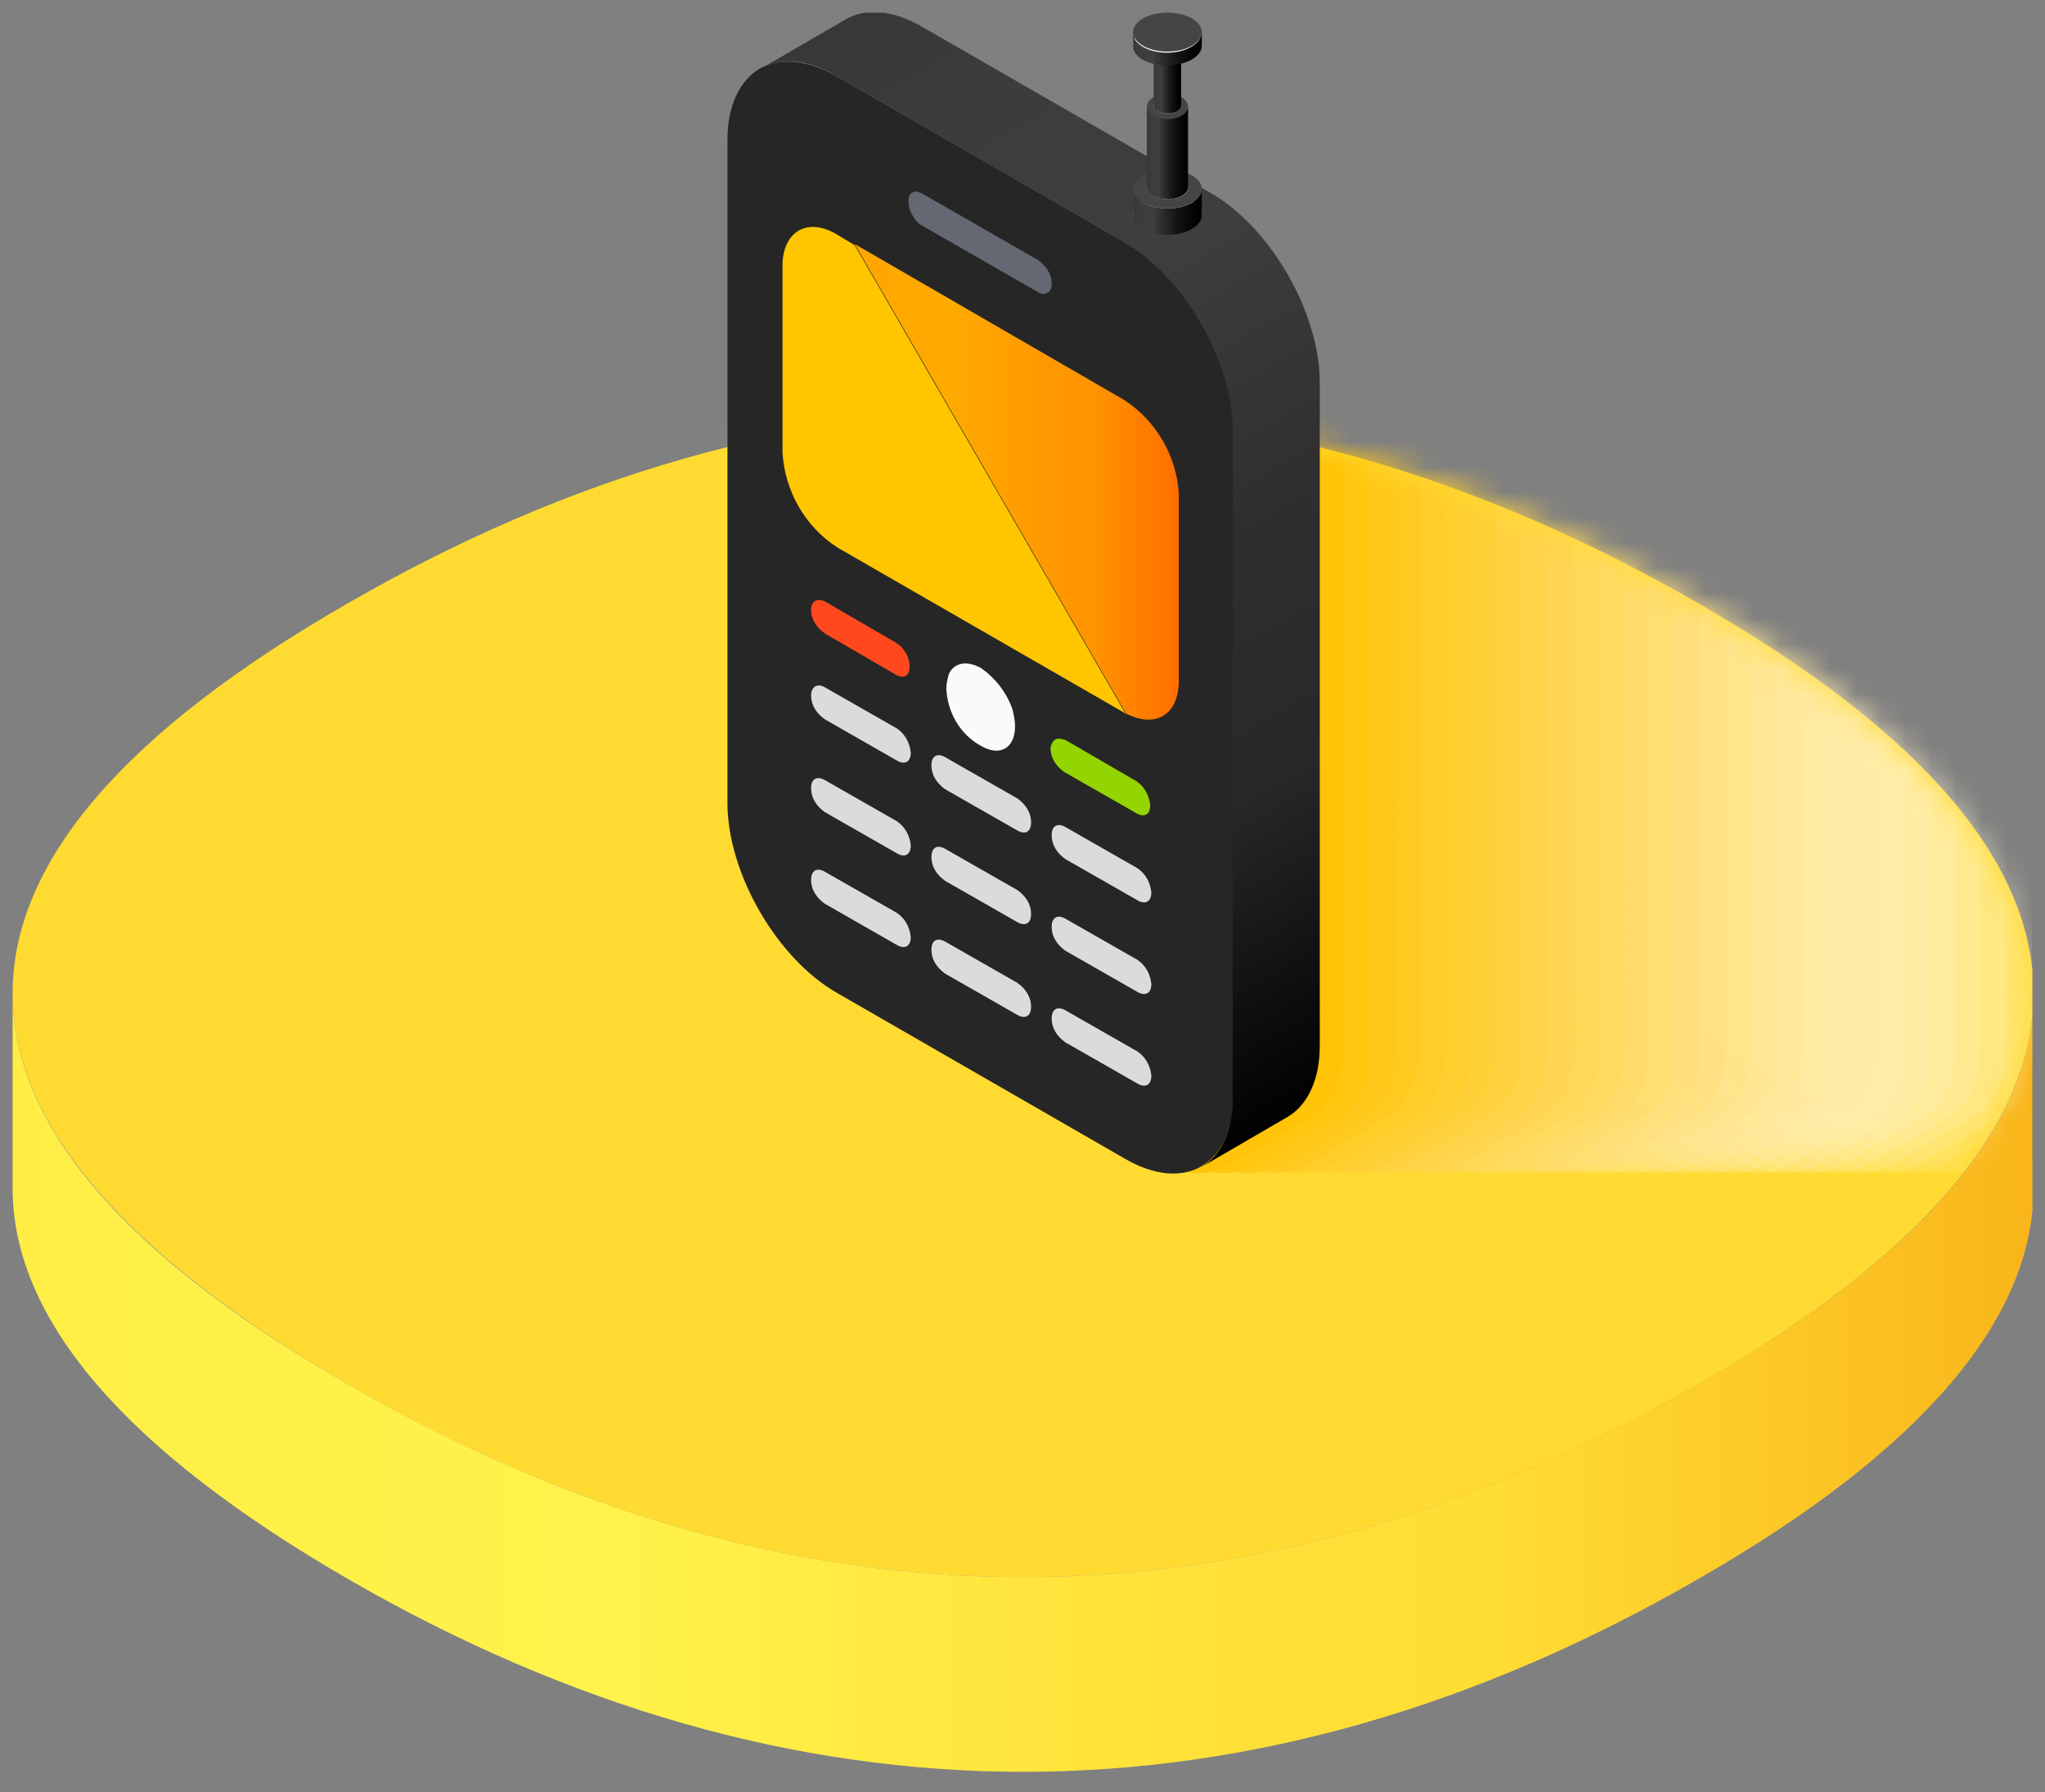
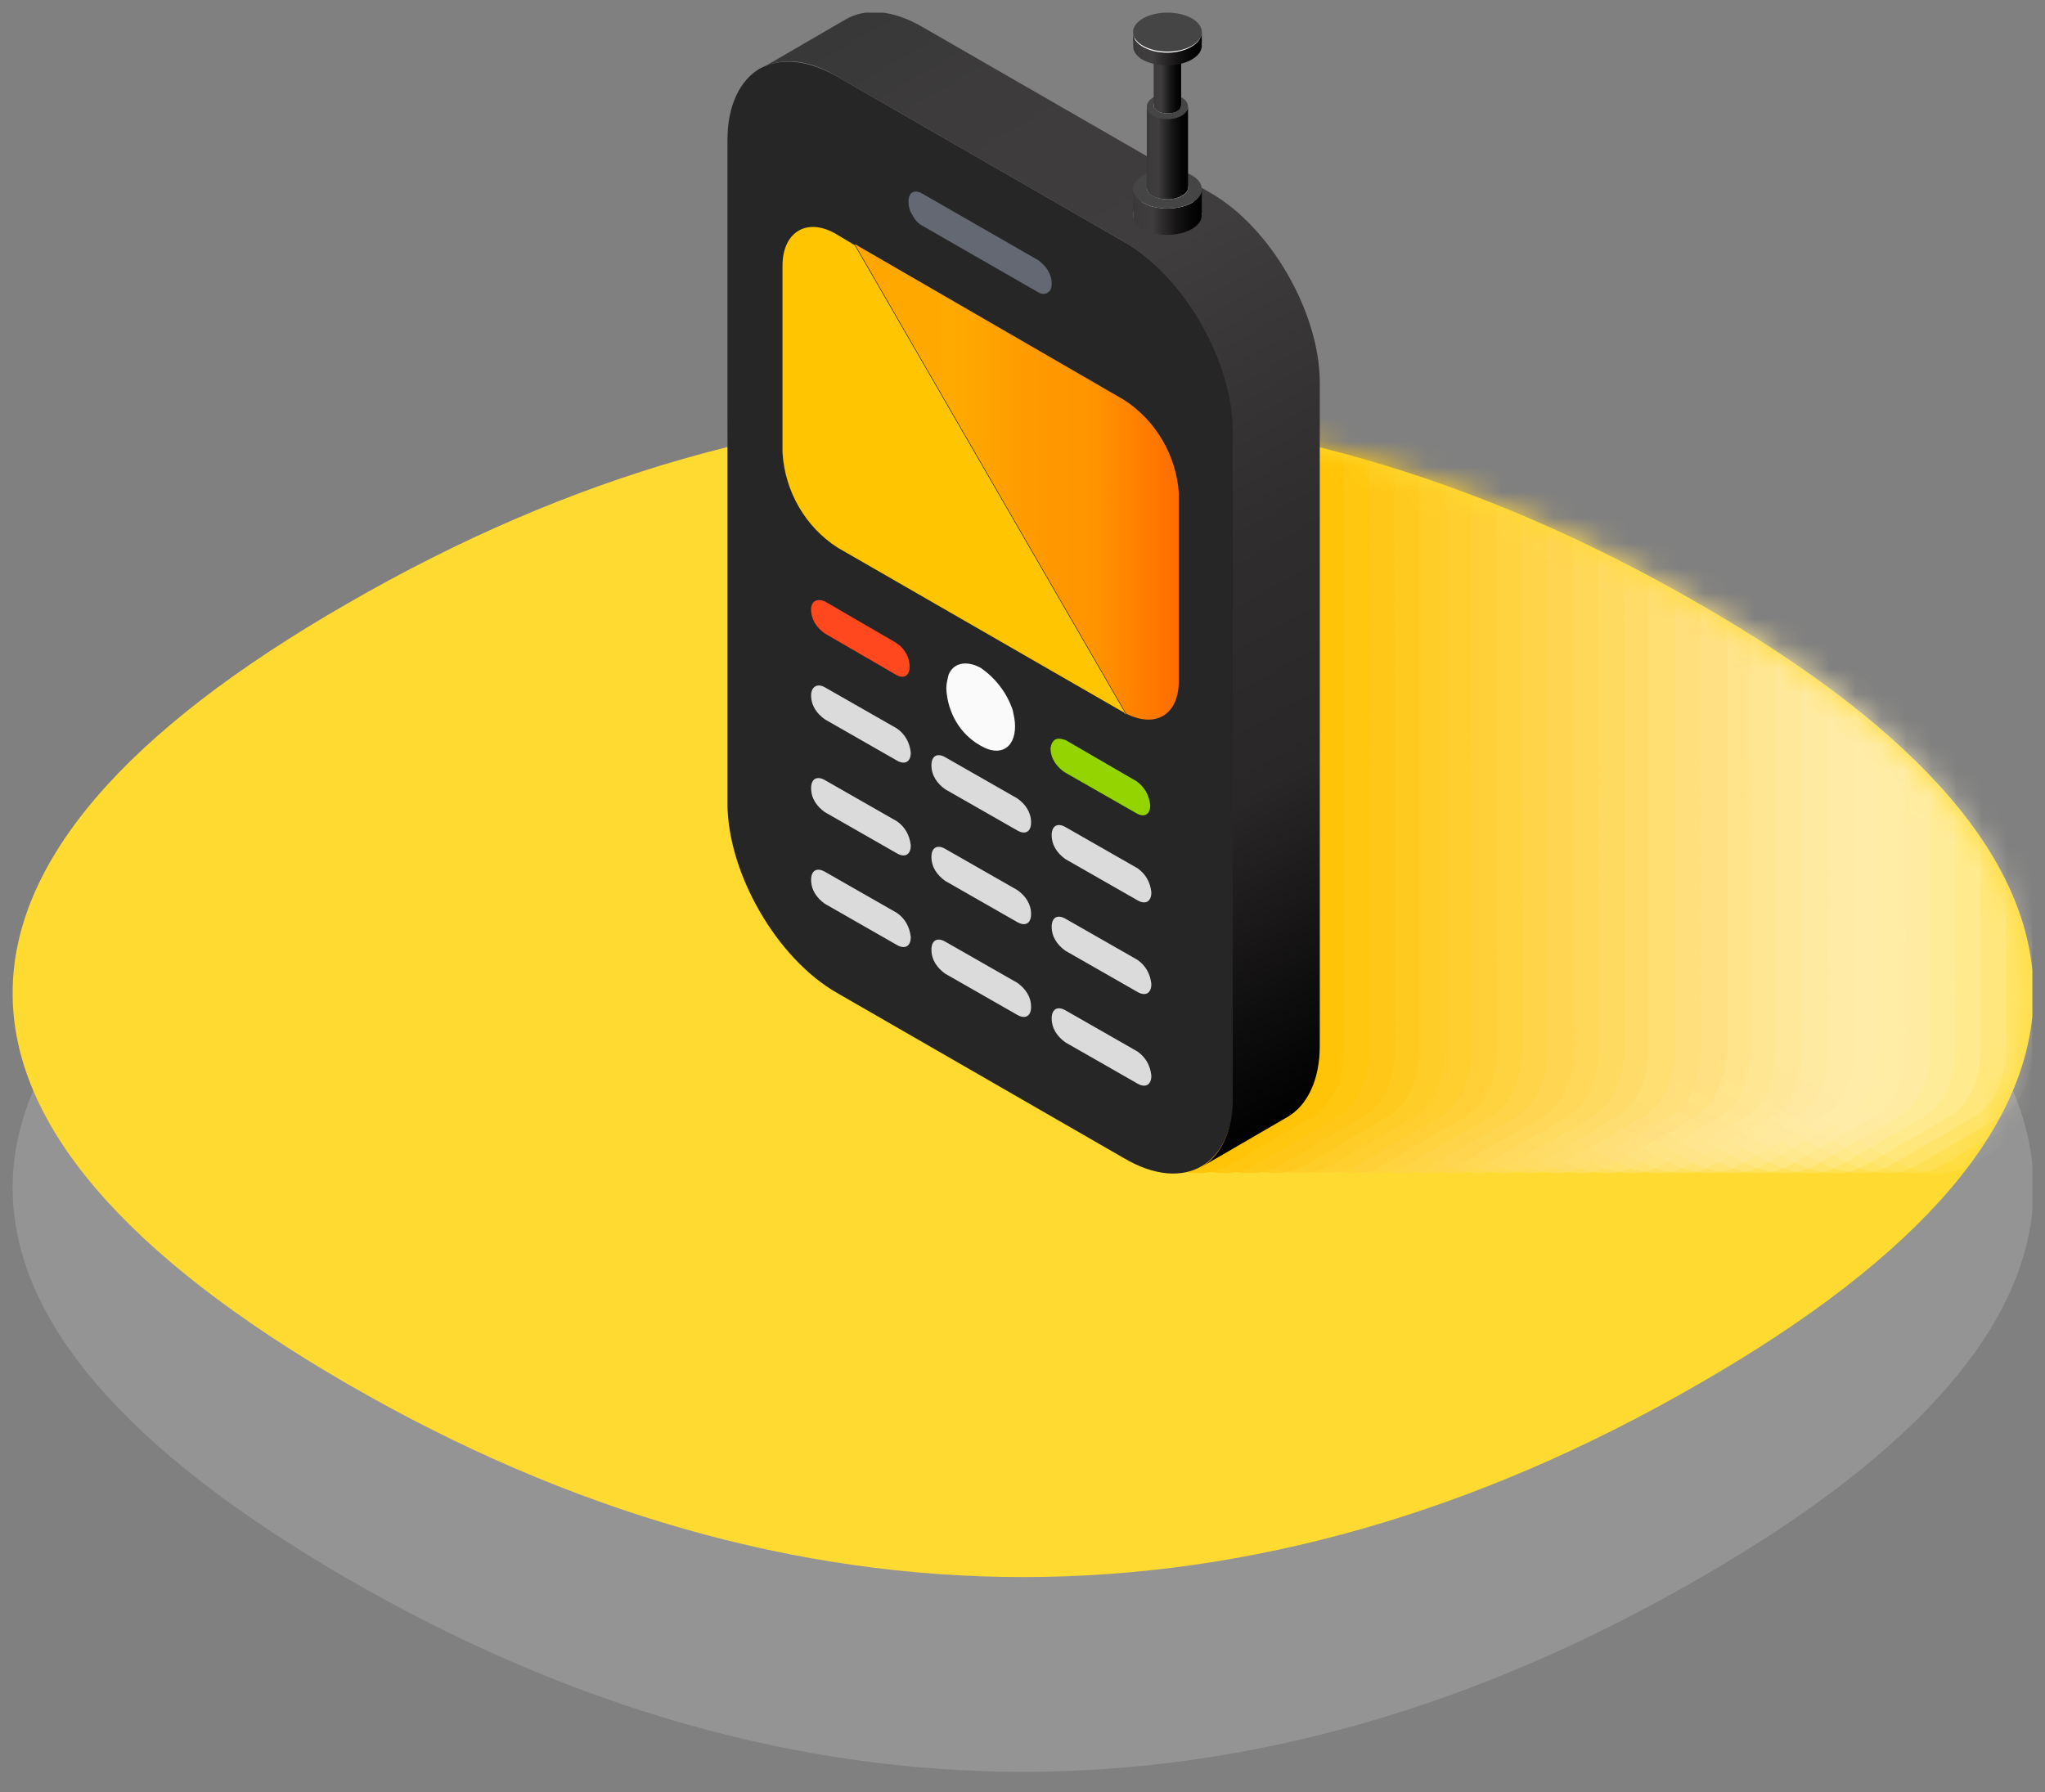
<svg xmlns="http://www.w3.org/2000/svg" width="81" height="71" viewBox="0 0 81 71" fill="none">
  <rect x="0" y="0" width="81" height="71" fill="#808080" stroke="none" />
  <g clip-path="url(#clip0_3165_2780)">
    <path d="M67.295 31.629C49.644 21.419 31.402 21.419 13.75 31.629C4.902 36.711 0.5 41.884 0.5 47.057C0.5 52.23 4.902 57.403 13.75 62.531C31.402 72.74 49.644 72.74 67.295 62.531C76.144 57.448 80.545 52.23 80.545 47.057C80.545 41.884 76.144 36.711 67.295 31.629Z" fill="#949494" />
-     <path d="M67.295 54.816C49.644 65.026 31.402 65.026 13.75 54.816C4.902 49.734 0.5 44.561 0.5 39.343V47.057C0.5 52.23 4.902 57.403 13.75 62.531C31.402 72.74 49.644 72.74 67.295 62.531C76.144 57.448 80.545 52.23 80.545 47.057V39.343C80.545 44.561 76.144 49.734 67.295 54.816Z" fill="url(#paint0_linear_3165_2780)" />
    <path d="M67.295 23.915C49.644 13.705 31.402 13.705 13.75 23.915C4.902 28.997 0.5 34.17 0.5 39.343C0.5 44.516 4.902 49.689 13.75 54.817C31.402 65.026 49.644 65.026 67.295 54.817C76.144 49.734 80.545 44.516 80.545 39.343C80.545 34.17 76.144 28.997 67.295 23.915Z" fill="#FFDB32" />
    <mask id="mask0_3165_2780" style="mask-type:luminance" maskUnits="userSpaceOnUse" x="0" y="16" width="81" height="47">
      <path d="M67.295 23.915C49.644 13.705 31.402 13.705 13.75 23.915C4.902 28.997 0.5 34.17 0.5 39.343C0.5 44.516 4.902 49.689 13.75 54.817C31.402 65.026 49.644 65.026 67.295 54.817C76.144 49.734 80.545 44.516 80.545 39.343C80.545 34.17 76.144 28.997 67.295 23.915Z" fill="white" />
    </mask>
    <g mask="url(#mask0_3165_2780)">
      <path opacity="0.03" d="M84.492 15.157C84.492 12.389 82.541 9.031 80.136 7.625L79.864 7.443C79.864 7.216 79.637 6.989 79.319 6.853V4.221C79.274 4.085 79.183 3.949 79.047 3.858V2.497C79.546 2.361 79.864 2.089 79.864 1.771V1.272C79.864 1.317 79.818 1.363 79.818 1.408C79.864 1.363 79.864 1.317 79.864 1.272C79.864 0.818 79.228 0.5 78.502 0.5C77.776 0.5 77.141 0.863 77.141 1.272V1.771C77.141 1.862 77.187 1.998 77.232 2.089C77.323 2.179 77.413 2.27 77.504 2.315C77.64 2.406 77.776 2.452 77.913 2.497V3.813C77.776 3.858 77.64 3.994 77.64 4.176V6.172L68.837 1.09C67.657 0.41 66.568 0.319 65.751 0.773L62.394 2.724C63.165 2.27 63.165 2.27 62.394 2.724C61.622 3.178 61.123 4.131 61.123 5.537V31.811C61.123 34.579 63.074 37.937 65.479 39.343L76.824 45.877C78.003 46.558 79.092 46.649 79.909 46.195C80.726 45.741 80.681 45.741 79.909 46.195L83.267 44.244C84.038 43.79 84.538 42.837 84.538 41.431L84.492 15.157Z" fill="#FFFDF7" />
-       <path opacity="0.06" d="M83.495 15.157C83.495 12.389 81.543 9.031 79.138 7.625L78.866 7.443C78.866 7.216 78.639 6.989 78.322 6.853V4.221C78.276 4.085 78.186 3.949 78.049 3.858V2.497C78.549 2.361 78.866 2.089 78.866 1.771V1.272C78.866 1.317 78.821 1.363 78.821 1.408C78.866 1.363 78.866 1.317 78.866 1.272C78.866 0.818 78.231 0.5 77.505 0.5C76.779 0.5 76.144 0.863 76.144 1.272V1.771C76.144 1.862 76.189 1.998 76.234 2.089C76.325 2.179 76.416 2.27 76.507 2.315C76.643 2.406 76.779 2.452 76.915 2.497V3.813C76.779 3.858 76.643 3.994 76.643 4.176V6.172L67.794 1.09C66.614 0.41 65.525 0.319 64.709 0.773L61.351 2.724C62.122 2.27 62.122 2.27 61.351 2.724C60.579 3.178 60.08 4.131 60.08 5.537V31.811C60.08 34.579 62.031 37.937 64.436 39.343L75.781 45.877C76.96 46.558 78.049 46.649 78.866 46.195C79.683 45.741 79.638 45.741 78.866 46.195L82.224 44.244C82.996 43.79 83.495 42.837 83.495 41.431V15.157Z" fill="#FFFBF0" />
      <path opacity="0.09" d="M82.451 15.157C82.451 12.389 80.5 9.031 78.095 7.625L77.822 7.443C77.822 7.216 77.596 6.989 77.278 6.853V4.221C77.233 4.085 77.142 3.949 77.006 3.858V2.497C77.505 2.361 77.822 2.089 77.822 1.771V1.272C77.822 1.317 77.777 1.363 77.777 1.408C77.822 1.363 77.822 1.317 77.822 1.272C77.822 0.818 77.187 0.5 76.461 0.5C75.735 0.5 75.1 0.863 75.1 1.272V1.771C75.1 1.862 75.145 1.998 75.191 2.089C75.281 2.179 75.372 2.27 75.463 2.315C75.599 2.406 75.735 2.452 75.871 2.497V3.813C75.735 3.858 75.599 3.994 75.599 4.176V6.172L66.796 1.09C65.616 0.41 64.527 0.319 63.71 0.773L60.398 2.724C61.169 2.27 61.169 2.27 60.398 2.724C59.626 3.178 59.127 4.131 59.127 5.537V31.811C59.127 34.579 61.078 37.937 63.483 39.343L74.828 45.877C76.007 46.558 77.096 46.649 77.913 46.195C78.73 45.741 78.684 45.741 77.913 46.195L81.271 44.244C82.042 43.79 82.542 42.837 82.542 41.431L82.451 15.157Z" fill="#FFFAE8" />
      <path opacity="0.12" d="M81.451 15.157C81.451 12.389 79.5 9.031 77.095 7.625L76.823 7.443C76.823 7.216 76.596 6.989 76.278 6.853V4.221C76.233 4.085 76.142 3.949 76.006 3.858V2.497C76.505 2.361 76.823 2.089 76.823 1.771V1.272C76.823 1.317 76.777 1.363 76.777 1.408C76.823 1.363 76.823 1.317 76.823 1.272C76.823 0.818 76.188 0.5 75.462 0.5C74.736 0.5 74.1 0.863 74.1 1.272V1.771C74.1 1.862 74.146 1.998 74.191 2.089C74.282 2.179 74.372 2.27 74.463 2.315C74.599 2.406 74.736 2.452 74.872 2.497V3.813C74.736 3.858 74.599 3.994 74.599 4.176V6.172L65.796 1.09C64.616 0.41 63.527 0.319 62.711 0.773L59.353 2.724C60.124 2.27 60.124 2.27 59.353 2.724C58.581 3.178 58.082 4.131 58.082 5.537V31.811C58.082 34.579 60.033 37.937 62.438 39.343L73.782 45.877C74.962 46.558 76.051 46.649 76.868 46.195C77.685 45.741 77.64 45.741 76.868 46.195L80.226 44.244C80.998 43.79 81.497 42.837 81.497 41.431L81.451 15.157Z" fill="#FFF8E0" />
      <path opacity="0.15" d="M80.453 15.157C80.453 12.389 78.502 9.031 76.097 7.625L75.825 7.443C75.825 7.216 75.598 6.989 75.28 6.853V4.221C75.235 4.085 75.144 3.949 75.008 3.858V2.497C75.507 2.361 75.825 2.089 75.825 1.771V1.272C75.825 1.317 75.779 1.363 75.779 1.408C75.825 1.408 75.825 1.317 75.825 1.272C75.825 0.818 75.189 0.5 74.463 0.5C73.737 0.5 73.102 0.863 73.102 1.272V1.771C73.102 1.862 73.147 1.998 73.193 2.089C73.284 2.179 73.374 2.27 73.465 2.315C73.601 2.406 73.737 2.452 73.874 2.497V3.813C73.737 3.858 73.601 3.994 73.601 4.176V6.172L64.798 1.09C63.618 0.41 62.529 0.319 61.712 0.773L58.355 2.724C59.126 2.27 59.126 2.27 58.355 2.724C57.583 3.178 57.084 4.131 57.084 5.537V31.811C57.084 34.579 59.035 37.937 61.44 39.343L72.784 45.877C73.964 46.558 75.053 46.649 75.87 46.195C76.687 45.741 76.642 45.741 75.87 46.195L79.228 44.244C79.999 43.79 80.499 42.837 80.499 41.431L80.453 15.157Z" fill="#FFF6D8" />
      <path opacity="0.18" d="M79.456 15.157C79.456 12.389 77.504 9.031 75.099 7.625L74.827 7.443C74.827 7.216 74.6 6.989 74.283 6.853V4.221C74.237 4.085 74.147 3.949 74.01 3.858V2.497C74.51 2.361 74.827 2.089 74.827 1.771V1.272C74.827 1.317 74.782 1.363 74.782 1.408C74.827 1.363 74.827 1.317 74.827 1.272C74.827 0.818 74.192 0.5 73.466 0.5C72.74 0.5 72.105 0.863 72.105 1.272V1.771C72.105 1.862 72.15 1.998 72.195 2.089C72.286 2.179 72.377 2.27 72.468 2.315C72.604 2.406 72.74 2.452 72.876 2.497V3.813C72.74 3.858 72.604 3.994 72.604 4.176V6.172L63.755 1.09C62.575 0.41 61.486 0.319 60.669 0.773L57.312 2.724C58.083 2.27 58.083 2.27 57.312 2.724C56.54 3.178 56.041 4.131 56.041 5.537V31.811C56.041 34.579 57.992 37.937 60.397 39.343L71.742 45.877C72.921 46.558 74.01 46.649 74.827 46.195C75.644 45.741 75.599 45.741 74.827 46.195L78.185 44.244C78.957 43.79 79.456 42.837 79.456 41.431V15.157Z" fill="#FFF4D1" />
-       <path opacity="0.21" d="M78.412 15.157C78.412 12.389 76.461 9.031 74.056 7.625L73.784 7.443C73.784 7.216 73.557 6.989 73.239 6.853V4.221C73.194 4.085 73.103 3.949 72.967 3.858V2.497C73.466 2.361 73.784 2.089 73.784 1.771V1.272C73.784 1.317 73.738 1.363 73.738 1.408C73.784 1.363 73.784 1.317 73.784 1.272C73.784 0.818 73.148 0.5 72.422 0.5C71.696 0.5 71.061 0.863 71.061 1.272V1.771C71.061 1.862 71.106 1.998 71.152 2.089C71.243 2.179 71.333 2.27 71.424 2.315C71.56 2.406 71.696 2.452 71.832 2.497V3.813C71.696 3.858 71.56 3.994 71.56 4.176V6.172L62.757 1.09C61.577 0.41 60.488 0.319 59.671 0.773L56.313 2.724C57.085 2.27 57.085 2.27 56.313 2.724C55.542 3.178 55.043 4.131 55.043 5.537V31.811C55.043 34.579 56.994 37.937 59.399 39.343L70.743 45.877C71.923 46.558 73.012 46.649 73.829 46.195C74.646 45.741 74.6 45.741 73.829 46.195L77.187 44.244C77.959 43.79 78.458 42.837 78.458 41.431L78.412 15.157Z" fill="#FFF2C9" />
+       <path opacity="0.21" d="M78.412 15.157C78.412 12.389 76.461 9.031 74.056 7.625L73.784 7.443C73.784 7.216 73.557 6.989 73.239 6.853V4.221C73.194 4.085 73.103 3.949 72.967 3.858V2.497C73.466 2.361 73.784 2.089 73.784 1.771V1.272C73.784 1.317 73.738 1.363 73.738 1.408C73.784 1.363 73.784 1.317 73.784 1.272C73.784 0.818 73.148 0.5 72.422 0.5C71.696 0.5 71.061 0.863 71.061 1.272V1.771C71.061 1.862 71.106 1.998 71.152 2.089C71.243 2.179 71.333 2.27 71.424 2.315C71.56 2.406 71.696 2.452 71.832 2.497V3.813C71.696 3.858 71.56 3.994 71.56 4.176V6.172L62.757 1.09C61.577 0.41 60.488 0.319 59.671 0.773L56.313 2.724C57.085 2.27 57.085 2.27 56.313 2.724C55.542 3.178 55.043 4.131 55.043 5.537C55.043 34.579 56.994 37.937 59.399 39.343L70.743 45.877C71.923 46.558 73.012 46.649 73.829 46.195C74.646 45.741 74.6 45.741 73.829 46.195L77.187 44.244C77.959 43.79 78.458 42.837 78.458 41.431L78.412 15.157Z" fill="#FFF2C9" />
      <path opacity="0.24" d="M77.414 15.157C77.414 12.389 75.463 9.031 73.058 7.625L72.786 7.443C72.786 7.216 72.559 6.989 72.241 6.853V4.221C72.196 4.085 72.105 3.949 71.969 3.858V2.497C72.468 2.361 72.786 2.089 72.786 1.771V1.272C72.786 1.317 72.74 1.363 72.74 1.408C72.786 1.363 72.786 1.317 72.786 1.272C72.786 0.818 72.15 0.5 71.424 0.5C70.698 0.5 70.063 0.863 70.063 1.272V1.771C70.063 1.862 70.108 1.998 70.154 2.089C70.245 2.179 70.335 2.27 70.426 2.315C70.562 2.406 70.698 2.452 70.835 2.497V3.813C70.698 3.858 70.562 3.994 70.562 4.176V6.172L61.759 1.09C60.579 0.41 59.49 0.319 58.673 0.773L55.316 2.724C56.087 2.27 56.087 2.27 55.316 2.724C54.544 3.178 54.045 4.131 54.045 5.537V31.811C54.045 34.579 55.996 37.937 58.401 39.343L69.745 45.877C70.925 46.558 72.014 46.649 72.831 46.195C73.648 45.741 73.603 45.741 72.831 46.195L76.189 44.244C76.96 43.79 77.46 42.837 77.46 41.431L77.414 15.157Z" fill="#FFF0C1" />
      <path opacity="0.27" d="M76.414 15.157C76.414 12.389 74.463 9.031 72.058 7.625L71.786 7.443C71.786 7.216 71.559 6.989 71.241 6.853V4.221C71.196 4.085 71.105 3.949 70.969 3.858V2.497C71.468 2.361 71.786 2.089 71.786 1.771V1.272C71.786 1.317 71.74 1.363 71.74 1.408C71.786 1.363 71.786 1.317 71.786 1.272C71.786 0.818 71.15 0.5 70.424 0.5C69.698 0.5 69.063 0.863 69.063 1.272V1.771C69.063 1.862 69.108 1.998 69.154 2.089C69.245 2.179 69.335 2.27 69.426 2.315C69.562 2.406 69.698 2.452 69.835 2.497V3.813C69.698 3.858 69.562 3.994 69.562 4.176V6.172L60.759 1.09C59.579 0.41 58.49 0.319 57.673 0.773L54.316 2.724C55.087 2.27 55.087 2.27 54.316 2.724C53.544 3.178 53.045 4.131 53.045 5.537V31.811C53.045 34.579 54.996 37.937 57.401 39.343L68.745 45.877C69.925 46.558 71.014 46.649 71.831 46.195C72.648 45.741 72.603 45.741 71.831 46.195L75.189 44.244C75.96 43.79 76.46 42.837 76.46 41.431L76.414 15.157Z" fill="#FFEFB9" />
      <path opacity="0.3" d="M75.416 15.157C75.416 12.389 73.465 9.031 71.06 7.625L70.788 7.443C70.788 7.216 70.561 6.989 70.243 6.853V4.221C70.198 4.085 70.107 3.949 69.971 3.858V2.497C70.47 2.361 70.788 2.089 70.788 1.771V1.272C70.788 1.317 70.742 1.363 70.742 1.408C70.788 1.363 70.788 1.317 70.788 1.272C70.788 0.818 70.152 0.5 69.426 0.5C68.7 0.5 68.065 0.863 68.065 1.272V1.771C68.065 1.862 68.11 1.998 68.156 2.089C68.246 2.179 68.337 2.27 68.428 2.315C68.564 2.406 68.7 2.452 68.836 2.497V3.813C68.7 3.858 68.564 3.994 68.564 4.176V6.172L59.761 1.09C58.581 0.41 57.492 0.319 56.675 0.773L53.317 2.724C54.089 2.27 54.089 2.27 53.317 2.724C52.546 3.178 52.047 4.131 52.047 5.537V31.811C52.047 34.579 53.998 37.937 56.403 39.343L67.747 45.877C68.927 46.558 70.016 46.649 70.833 46.195C71.65 45.741 71.604 45.741 70.833 46.195L74.191 44.244C74.962 43.79 75.462 42.837 75.462 41.431L75.416 15.157Z" fill="#FFEDB2" />
      <path opacity="0.33" d="M74.418 15.157C74.418 12.389 72.467 9.031 70.062 7.625L69.79 7.443C69.79 7.216 69.563 6.989 69.246 6.853V4.221C69.2 4.085 69.109 3.949 68.973 3.858V2.497C69.472 2.361 69.79 2.089 69.79 1.771V1.272C69.79 1.317 69.745 1.363 69.745 1.408C69.79 1.363 69.79 1.317 69.79 1.272C69.79 0.818 69.155 0.5 68.429 0.5C67.703 0.5 67.067 0.863 67.067 1.272V1.771C67.067 1.862 67.113 1.998 67.158 2.089C67.249 2.179 67.34 2.27 67.43 2.315C67.567 2.406 67.703 2.452 67.839 2.497V3.813C67.703 3.858 67.567 3.994 67.567 4.176V6.172L58.718 1.09C57.538 0.41 56.449 0.319 55.632 0.773L52.275 2.724C53.046 2.27 53.046 2.27 52.275 2.724C51.503 3.178 51.004 4.131 51.004 5.537V31.811C51.004 34.579 52.955 37.937 55.36 39.343L66.704 45.877C67.884 46.558 68.973 46.649 69.79 46.195C70.607 45.741 70.561 45.741 69.79 46.195L73.103 44.244C73.874 43.79 74.373 42.837 74.373 41.431L74.418 15.157Z" fill="#FFEBAA" />
      <path opacity="0.36" d="M73.375 15.157C73.375 12.389 71.423 9.031 69.019 7.625L68.746 7.443C68.746 7.216 68.519 6.989 68.202 6.853V4.221C68.156 4.085 68.066 3.949 67.929 3.858V2.497C68.429 2.361 68.746 2.089 68.746 1.771V1.272C68.746 1.317 68.701 1.363 68.701 1.408C68.746 1.363 68.746 1.317 68.746 1.272C68.746 0.818 68.111 0.5 67.385 0.5C66.659 0.5 66.024 0.863 66.024 1.272V1.771C66.024 1.862 66.069 1.998 66.114 2.089C66.205 2.179 66.296 2.27 66.387 2.315C66.523 2.406 66.659 2.452 66.795 2.497V3.813C66.659 3.858 66.523 3.994 66.523 4.176V6.172L57.719 1.09C56.54 0.41 55.451 0.319 54.634 0.773L51.321 2.724C52.093 2.27 52.093 2.27 51.321 2.724C50.55 3.178 50.051 4.131 50.051 5.537V31.811C50.051 34.579 52.002 37.937 54.407 39.343L65.751 45.877C66.931 46.558 68.02 46.649 68.837 46.195C69.654 45.741 69.608 45.741 68.837 46.195L72.195 44.244C72.966 43.79 73.465 42.837 73.465 41.431L73.375 15.157Z" fill="#FFE9A2" />
      <path opacity="0.39" d="M72.377 15.157C72.377 12.389 70.426 9.031 68.021 7.625L67.749 7.443C67.749 7.216 67.522 6.989 67.204 6.853V4.221C67.159 4.085 67.068 3.949 66.932 3.858V2.497C67.431 2.361 67.749 2.089 67.749 1.771V1.272C67.749 1.317 67.703 1.363 67.703 1.408C67.749 1.363 67.749 1.317 67.749 1.272C67.749 0.818 67.113 0.5 66.387 0.5C65.661 0.5 65.026 0.863 65.026 1.272V1.771C65.026 1.862 65.071 1.998 65.117 2.089C65.207 2.179 65.298 2.27 65.389 2.315C65.525 2.406 65.661 2.452 65.797 2.497V3.813C65.661 3.858 65.525 3.994 65.525 4.176V6.172L56.722 1.09C55.542 0.41 54.453 0.319 53.636 0.773L50.278 2.724C51.05 2.27 51.05 2.27 50.278 2.724C49.507 3.178 49.008 4.131 49.008 5.537V31.811C49.008 34.579 50.959 37.937 53.364 39.343L64.708 45.877C65.888 46.558 66.977 46.649 67.794 46.195C68.611 45.741 68.565 45.741 67.794 46.195L71.152 44.244C71.923 43.79 72.422 42.837 72.422 41.431L72.377 15.157Z" fill="#FFE79B" />
      <path opacity="0.42" d="M71.379 15.157C71.379 12.389 69.428 9.031 67.023 7.625L66.751 7.443C66.751 7.216 66.524 6.989 66.206 6.853V4.221C66.161 4.085 66.07 3.949 65.934 3.858V2.497C66.433 2.361 66.751 2.089 66.751 1.771V1.272C66.751 1.317 66.705 1.363 66.705 1.408C66.751 1.408 66.751 1.317 66.751 1.272C66.751 0.818 66.115 0.5 65.389 0.5C64.663 0.5 64.028 0.863 64.028 1.272V1.771C64.028 1.862 64.073 1.998 64.119 2.089C64.209 2.179 64.3 2.27 64.391 2.315C64.527 2.406 64.663 2.452 64.799 2.497V3.813C64.663 3.858 64.527 3.994 64.527 4.176V6.172L55.724 1.09C54.544 0.41 53.455 0.319 52.638 0.773L49.28 2.724C50.052 2.27 50.052 2.27 49.28 2.724C48.509 3.178 48.01 4.131 48.01 5.537V31.811C48.01 34.579 49.961 37.937 52.366 39.343L63.71 45.877C64.89 46.558 65.979 46.649 66.796 46.195C67.613 45.741 67.567 45.741 66.796 46.195L70.154 44.244C70.925 43.79 71.424 42.837 71.424 41.431L71.379 15.157Z" fill="#FFE693" />
      <path opacity="0.45" d="M70.379 15.157C70.379 12.389 68.428 9.031 66.023 7.625L65.751 7.443C65.751 7.216 65.524 6.989 65.207 6.853V4.221C65.161 4.085 65.07 3.949 64.934 3.858V2.497C65.433 2.361 65.751 2.089 65.751 1.771V1.272C65.751 1.317 65.706 1.363 65.706 1.408C65.751 1.363 65.751 1.317 65.751 1.272C65.751 0.818 65.116 0.5 64.39 0.5C63.664 0.5 63.028 0.863 63.028 1.272V1.771C63.028 1.862 63.074 1.998 63.119 2.089C63.21 2.179 63.301 2.27 63.391 2.315C63.528 2.406 63.664 2.452 63.8 2.497V3.813C63.664 3.858 63.528 3.994 63.528 4.176V6.172L54.679 1.09C53.499 0.41 52.41 0.319 51.593 0.773L48.235 2.724C49.007 2.27 49.007 2.27 48.235 2.724C47.464 3.178 46.965 4.131 46.965 5.537V31.811C46.965 34.579 48.916 37.937 51.321 39.343L62.665 45.877C63.845 46.558 64.934 46.649 65.751 46.195C66.568 45.741 66.522 45.741 65.751 46.195L69.109 44.244C69.88 43.79 70.379 42.837 70.379 41.431V15.157Z" fill="#FFE48B" />
      <path opacity="0.48" d="M69.336 15.157C69.336 12.389 67.385 9.031 64.98 7.625L64.708 7.443C64.708 7.216 64.481 6.989 64.163 6.853V4.221C64.118 4.085 64.027 3.949 63.891 3.858V2.497C64.39 2.361 64.708 2.089 64.708 1.771V1.272C64.708 1.317 64.662 1.363 64.662 1.408C64.708 1.363 64.708 1.317 64.708 1.272C64.708 0.818 64.072 0.5 63.346 0.5C62.62 0.5 61.985 0.863 61.985 1.272V1.771C61.985 1.862 62.03 1.998 62.076 2.089C62.166 2.179 62.257 2.27 62.348 2.315C62.484 2.406 62.62 2.452 62.756 2.497V3.813C62.62 3.858 62.484 3.994 62.484 4.176V6.172L53.681 1.09C52.501 0.41 51.412 0.319 50.595 0.773L47.237 2.724C48.009 2.27 48.009 2.27 47.237 2.724C46.466 3.178 45.967 4.131 45.967 5.537V31.811C45.967 34.579 47.918 37.937 50.323 39.343L61.667 45.877C62.847 46.558 63.936 46.649 64.753 46.195C65.57 45.741 65.524 45.741 64.753 46.195L68.111 44.244C68.882 43.79 69.381 42.837 69.381 41.431L69.336 15.157Z" fill="#FFE283" />
      <path opacity="0.52" d="M68.338 15.157C68.338 12.389 66.387 9.031 63.982 7.625L63.709 7.443C63.709 7.216 63.483 6.989 63.165 6.853V4.221C63.12 4.085 63.029 3.949 62.893 3.858V2.497C63.392 2.361 63.709 2.089 63.709 1.771V1.272C63.709 1.317 63.664 1.363 63.664 1.408C63.709 1.363 63.709 1.317 63.709 1.272C63.709 0.818 63.074 0.5 62.348 0.5C61.622 0.5 60.987 0.863 60.987 1.272V1.771C60.987 1.862 61.032 1.998 61.078 2.089C61.168 2.179 61.259 2.27 61.35 2.315C61.486 2.406 61.622 2.452 61.758 2.497V3.813C61.622 3.858 61.486 3.994 61.486 4.176V6.172L52.683 1.09C51.503 0.41 50.414 0.319 49.597 0.773L46.239 2.724C47.011 2.27 47.011 2.27 46.239 2.724C45.468 3.178 44.969 4.131 44.969 5.537V31.811C44.969 34.579 46.92 37.937 49.325 39.343L60.669 45.877C61.849 46.558 62.938 46.649 63.755 46.195C64.572 45.741 64.526 45.741 63.755 46.195L67.113 44.244C67.884 43.79 68.383 42.837 68.383 41.431V15.157H68.338Z" fill="#FFE07C" />
      <path opacity="0.55" d="M67.34 15.157C67.34 12.389 65.389 9.031 62.984 7.625L62.712 7.443C62.712 7.216 62.485 6.989 62.167 6.853V4.221C62.122 4.085 62.031 3.949 61.895 3.858V2.497C62.394 2.361 62.712 2.089 62.712 1.771V1.272C62.712 1.317 62.666 1.363 62.666 1.408C62.712 1.363 62.712 1.317 62.712 1.272C62.712 0.818 62.076 0.5 61.35 0.5C60.624 0.5 59.989 0.863 59.989 1.272V1.771C59.989 1.862 60.034 1.998 60.08 2.089C60.17 2.179 60.261 2.27 60.352 2.315C60.488 2.406 60.624 2.452 60.76 2.497V3.813C60.624 3.858 60.488 3.994 60.488 4.176V6.172L51.685 1.09C50.505 0.41 49.416 0.319 48.599 0.773L45.241 2.724C46.013 2.27 46.013 2.27 45.241 2.724C44.47 3.178 43.971 4.131 43.971 5.537V31.811C43.971 34.579 45.922 37.937 48.327 39.343L59.671 45.877C60.851 46.558 61.94 46.649 62.757 46.195C63.574 45.741 63.528 45.741 62.757 46.195L66.115 44.244C66.886 43.79 67.385 42.837 67.385 41.431L67.34 15.157Z" fill="#FFDE74" />
      <path opacity="0.58" d="M66.342 15.157C66.342 12.389 64.391 9.031 61.986 7.625L61.714 7.443C61.714 7.216 61.487 6.989 61.169 6.853V4.221C61.124 4.085 61.033 3.949 60.897 3.858V2.497C61.396 2.361 61.714 2.089 61.714 1.771V1.272C61.714 1.317 61.669 1.363 61.669 1.408C61.714 1.363 61.714 1.317 61.714 1.272C61.714 0.818 61.079 0.5 60.353 0.5C59.627 0.5 58.991 0.863 58.991 1.272V1.771C58.991 1.862 59.037 1.998 59.082 2.089C59.173 2.179 59.264 2.27 59.354 2.315C59.49 2.406 59.627 2.452 59.763 2.497V3.813C59.627 3.858 59.49 3.994 59.49 4.176V6.172L50.642 1.09C49.462 0.41 48.373 0.319 47.556 0.773L44.198 2.724C44.97 2.27 44.97 2.27 44.198 2.724C43.427 3.178 42.928 4.131 42.928 5.537V31.811C42.928 34.579 44.879 37.937 47.284 39.343L58.628 45.877C59.808 46.558 60.897 46.649 61.714 46.195C62.531 45.741 62.485 45.741 61.714 46.195L65.072 44.244C65.843 43.79 66.342 42.837 66.342 41.431V15.157Z" fill="#FFDC6C" />
      <path opacity="0.61" d="M65.297 15.157C65.297 12.389 63.346 9.031 60.941 7.625L60.669 7.443C60.669 7.216 60.442 6.989 60.124 6.853V4.221C60.079 4.085 59.988 3.949 59.852 3.858V2.497C60.351 2.361 60.669 2.089 60.669 1.771V1.272C60.669 1.317 60.623 1.363 60.623 1.408C60.669 1.363 60.669 1.317 60.669 1.272C60.669 0.818 60.033 0.5 59.307 0.5C58.581 0.5 57.946 0.863 57.946 1.272V1.771C57.946 1.862 57.991 1.998 58.037 2.089C58.127 2.179 58.218 2.27 58.354 2.315C58.49 2.406 58.627 2.452 58.763 2.497V3.813C58.627 3.858 58.49 3.994 58.49 4.176V6.172L49.642 1.09C48.462 0.41 47.373 0.319 46.556 0.773L43.198 2.724C43.97 2.27 43.97 2.27 43.198 2.724C42.427 3.178 41.928 4.131 41.928 5.537V31.811C41.928 34.579 43.879 37.937 46.284 39.343L57.628 45.877C58.808 46.558 59.897 46.649 60.714 46.195C61.531 45.741 61.485 45.741 60.714 46.195L64.026 44.244C64.798 43.79 65.297 42.837 65.297 41.431V15.157Z" fill="#FFDB64" />
      <path opacity="0.64" d="M64.299 15.157C64.299 12.389 62.348 9.031 59.943 7.625L59.67 7.443C59.67 7.216 59.444 6.989 59.126 6.853V4.221C59.081 4.085 58.99 3.949 58.854 3.858V2.497C59.353 2.361 59.67 2.089 59.67 1.771V1.272C59.67 1.317 59.625 1.363 59.625 1.408C59.67 1.363 59.67 1.317 59.67 1.272C59.67 0.818 59.035 0.5 58.309 0.5C57.583 0.5 56.948 0.863 56.948 1.272V1.771C56.948 1.862 56.993 1.998 57.039 2.089C57.129 2.179 57.22 2.27 57.356 2.315C57.492 2.406 57.629 2.452 57.765 2.497V3.813C57.629 3.858 57.492 3.994 57.492 4.176V6.172L48.644 1.09C47.464 0.41 46.375 0.319 45.558 0.773L42.2 2.724C42.972 2.27 42.972 2.27 42.2 2.724C41.429 3.178 40.93 4.131 40.93 5.537V31.811C40.93 34.579 42.881 37.937 45.286 39.343L56.63 45.877C57.81 46.558 58.899 46.649 59.716 46.195C60.533 45.741 60.487 45.741 59.716 46.195L63.074 44.244C63.845 43.79 64.344 42.837 64.344 41.431L64.299 15.157Z" fill="#FFD95D" />
      <path opacity="0.67" d="M63.301 15.157C63.301 12.389 61.35 9.031 58.945 7.625L58.672 7.443C58.672 7.216 58.446 6.989 58.128 6.853V4.221C58.083 4.085 57.992 3.949 57.856 3.858V2.497C58.355 2.361 58.672 2.089 58.672 1.771V1.272C58.672 1.317 58.627 1.363 58.627 1.408C58.672 1.363 58.672 1.317 58.672 1.272C58.672 0.818 58.083 0.5 57.311 0.5C56.54 0.5 55.95 0.863 55.95 1.272V1.771C55.95 1.862 55.995 1.998 56.041 2.089C56.131 2.179 56.222 2.27 56.358 2.315C56.494 2.406 56.63 2.452 56.767 2.497V3.813C56.63 3.858 56.494 3.994 56.494 4.176V6.172L47.646 1.09C46.466 0.41 45.377 0.319 44.56 0.773L41.202 2.724C41.974 2.27 41.974 2.27 41.202 2.724C40.431 3.178 39.932 4.131 39.932 5.537V31.811C39.932 34.579 41.883 37.937 44.288 39.343L55.632 45.877C56.812 46.558 57.901 46.649 58.718 46.195C59.535 45.741 59.489 45.741 58.718 46.195L62.076 44.244C62.847 43.79 63.346 42.837 63.346 41.431L63.301 15.157Z" fill="#FFD755" />
      <path opacity="0.7" d="M62.303 15.157C62.303 12.389 60.352 9.031 57.947 7.625L57.674 7.443C57.674 7.216 57.447 6.989 57.13 6.853V4.221C57.084 4.085 56.994 3.949 56.858 3.858V2.497C57.357 2.361 57.674 2.089 57.674 1.771V1.272C57.674 1.317 57.629 1.363 57.629 1.408C57.674 1.408 57.674 1.317 57.674 1.272C57.674 0.818 57.084 0.5 56.313 0.5C55.542 0.5 54.952 0.863 54.952 1.272V1.771C54.952 1.862 54.997 1.998 55.042 2.089C55.133 2.179 55.224 2.27 55.36 2.315C55.496 2.406 55.632 2.452 55.769 2.497V3.813C55.632 3.858 55.496 3.994 55.496 4.176V6.172L46.648 1.09C45.422 0.41 44.379 0.319 43.562 0.773L40.204 2.724C40.976 2.27 40.976 2.27 40.204 2.724C39.433 3.178 38.934 4.131 38.934 5.537V31.811C38.934 34.579 40.885 37.937 43.29 39.343L54.634 45.877C55.814 46.558 56.903 46.649 57.72 46.195C58.536 45.741 58.491 45.741 57.72 46.195L61.078 44.244C61.849 43.79 62.348 42.837 62.348 41.431L62.303 15.157Z" fill="#FFD54D" />
      <path opacity="0.73" d="M61.26 15.157C61.26 12.389 59.309 9.031 56.904 7.625L56.631 7.443C56.631 7.216 56.404 6.989 56.087 6.853V4.221C56.041 4.085 55.951 3.949 55.815 3.858V2.497C56.314 2.361 56.631 2.089 56.631 1.771V1.272C56.631 1.317 56.586 1.363 56.586 1.408C56.631 1.363 56.631 1.317 56.631 1.272C56.631 0.818 56.041 0.5 55.27 0.5C54.499 0.5 53.909 0.863 53.909 1.272V1.771C53.909 1.862 53.954 1.998 53.999 2.089C54.09 2.179 54.181 2.27 54.317 2.315C54.453 2.406 54.589 2.452 54.726 2.497V3.813C54.589 3.858 54.453 3.994 54.453 4.176V6.172L45.605 1.09C44.425 0.41 43.336 0.319 42.519 0.773L39.161 2.724C39.933 2.27 39.933 2.27 39.161 2.724C38.39 3.178 37.891 4.131 37.891 5.537V31.811C37.891 34.579 39.842 37.937 42.247 39.343L53.591 45.877C54.771 46.558 55.86 46.649 56.677 46.195C57.494 45.741 57.448 45.741 56.677 46.195L60.035 44.244C60.806 43.79 61.305 42.837 61.305 41.431L61.26 15.157Z" fill="#FFD346" />
      <path opacity="0.76" d="M60.26 15.157C60.26 12.389 58.309 9.031 55.904 7.625L55.631 7.443C55.631 7.216 55.404 6.989 55.087 6.853V4.221C55.041 4.085 54.951 3.949 54.815 3.858V2.497C55.314 2.361 55.631 2.089 55.631 1.771V1.272C55.631 1.317 55.586 1.363 55.586 1.408C55.631 1.363 55.631 1.317 55.631 1.272C55.631 0.818 55.041 0.5 54.27 0.5C53.499 0.5 52.909 0.863 52.909 1.272V1.771C52.909 1.862 52.954 1.998 52.999 2.089C53.09 2.179 53.181 2.27 53.317 2.315C53.453 2.406 53.589 2.452 53.726 2.497V3.813C53.589 3.858 53.453 3.994 53.453 4.176V6.172L44.605 1.09C43.425 0.41 42.336 0.319 41.519 0.773L38.161 2.724C38.933 2.27 38.933 2.27 38.161 2.724C37.39 3.178 36.891 4.131 36.891 5.537V31.811C36.891 34.579 38.842 37.937 41.247 39.343L52.591 45.877C53.771 46.558 54.86 46.649 55.677 46.195C56.494 45.741 56.448 45.741 55.677 46.195L59.035 44.244C59.806 43.79 60.305 42.837 60.305 41.431L60.26 15.157Z" fill="#FFD23E" />
      <path opacity="0.79" d="M59.262 15.157C59.262 12.389 57.311 9.031 54.906 7.625L54.633 7.443C54.633 7.216 54.407 6.989 54.089 6.853V4.221C54.044 4.085 53.953 3.949 53.817 3.858V2.497C54.316 2.361 54.633 2.089 54.633 1.771V1.272C54.633 1.317 54.588 1.363 54.588 1.408C54.633 1.363 54.633 1.317 54.633 1.272C54.633 0.818 54.044 0.5 53.272 0.5C52.501 0.5 51.911 0.863 51.911 1.272V1.771C51.911 1.862 51.956 1.998 52.002 2.089C52.092 2.179 52.183 2.27 52.319 2.315C52.455 2.406 52.591 2.452 52.727 2.497V3.813C52.591 3.858 52.455 3.994 52.455 4.176V6.172L43.607 1.09C42.382 0.41 41.338 0.319 40.521 0.773L37.163 2.724C37.935 2.27 37.935 2.27 37.163 2.724C36.392 3.178 35.893 4.131 35.893 5.537V31.811C35.893 34.579 37.844 37.937 40.249 39.343L51.593 45.877C52.773 46.558 53.862 46.649 54.679 46.195C55.495 45.741 55.45 45.741 54.679 46.195L58.037 44.244C58.808 43.79 59.307 42.837 59.307 41.431L59.262 15.157Z" fill="#FFD036" />
      <path opacity="0.82" d="M58.264 15.157C58.264 12.389 56.313 9.031 53.908 7.625L53.635 7.443C53.635 7.216 53.408 6.989 53.091 6.853V4.221C53.045 4.085 52.955 3.949 52.819 3.858V2.497C53.318 2.361 53.635 2.089 53.635 1.771V1.272C53.635 1.317 53.59 1.363 53.59 1.408C53.635 1.363 53.635 1.317 53.635 1.272C53.635 0.818 53.045 0.5 52.274 0.5C51.503 0.5 50.913 0.863 50.913 1.272V1.771C50.913 1.862 50.958 1.998 51.003 2.089C51.094 2.179 51.185 2.27 51.321 2.315C51.457 2.406 51.593 2.452 51.73 2.497V3.813C51.593 3.858 51.457 3.994 51.457 4.176V6.172L42.609 1.09C41.429 0.41 40.34 0.319 39.523 0.773L36.165 2.724C36.937 2.27 36.937 2.27 36.165 2.724C35.394 3.178 34.895 4.131 34.895 5.537V31.811C34.895 34.579 36.846 37.937 39.251 39.343L50.595 45.877C51.775 46.558 52.864 46.649 53.681 46.195C54.498 45.741 54.452 45.741 53.681 46.195L57.039 44.244C57.81 43.79 58.309 42.837 58.309 41.431L58.264 15.157Z" fill="#FFCE2E" />
      <path opacity="0.85" d="M57.266 15.157C57.266 12.389 55.315 9.031 52.91 7.625L52.638 7.443C52.638 7.216 52.411 6.989 52.093 6.853V4.221C52.048 4.085 51.957 3.949 51.821 3.858V2.497C52.32 2.361 52.638 2.089 52.638 1.771V1.272C52.638 1.317 52.592 1.363 52.592 1.408C52.638 1.363 52.638 1.317 52.638 1.272C52.638 0.818 52.048 0.5 51.276 0.5C50.505 0.5 49.915 0.863 49.915 1.272V1.771C49.915 1.862 49.961 1.998 50.006 2.089C50.097 2.179 50.187 2.27 50.324 2.315C50.46 2.406 50.596 2.452 50.732 2.497V3.813C50.596 3.858 50.46 3.994 50.46 4.176V6.172L41.566 1.09C40.386 0.41 39.297 0.319 38.48 0.773L35.122 2.724C35.894 2.27 35.894 2.27 35.122 2.724C34.351 3.178 33.852 4.131 33.852 5.537V31.811C33.852 34.579 35.803 37.937 38.208 39.343L49.552 45.877C50.732 46.558 51.821 46.649 52.638 46.195C53.455 45.741 53.409 45.741 52.638 46.195L55.996 44.244C56.767 43.79 57.266 42.837 57.266 41.431V15.157Z" fill="#FFCC27" />
      <path opacity="0.88" d="M56.223 15.157C56.223 12.389 54.272 9.031 51.867 7.625L51.594 7.443C51.594 7.216 51.367 6.989 51.05 6.853V4.221C51.004 4.085 50.914 3.949 50.778 3.858V2.497C51.277 2.361 51.594 2.089 51.594 1.771V1.272C51.594 1.317 51.549 1.363 51.549 1.408C51.594 1.363 51.594 1.317 51.594 1.272C51.594 0.818 51.004 0.5 50.233 0.5C49.462 0.5 48.872 0.863 48.872 1.272V1.771C48.872 1.862 48.917 1.998 48.962 2.089C49.053 2.179 49.144 2.27 49.28 2.315C49.416 2.406 49.552 2.452 49.688 2.497V3.813C49.552 3.858 49.416 3.994 49.416 4.176V6.172L40.568 1.09C39.388 0.41 38.299 0.319 37.482 0.773L34.124 2.724C34.895 2.27 34.895 2.27 34.124 2.724C33.353 3.178 32.853 4.131 32.853 5.537V31.811C32.853 34.579 34.805 37.937 37.21 39.343L48.554 45.877C49.734 46.558 50.823 46.649 51.64 46.195C52.456 45.741 52.411 45.741 51.64 46.195L54.952 44.244C55.724 43.79 56.223 42.837 56.223 41.431V15.157Z" fill="#FFCA1F" />
      <path opacity="0.91" d="M55.225 15.157C55.225 12.389 53.273 9.031 50.868 7.625L50.596 7.443C50.596 7.216 50.369 6.989 50.052 6.853V4.221C50.006 4.085 49.916 3.949 49.779 3.858V2.497C50.279 2.361 50.596 2.089 50.596 1.771V1.272C50.596 1.317 50.551 1.363 50.551 1.408C50.596 1.363 50.596 1.317 50.596 1.272C50.596 0.818 50.006 0.5 49.235 0.5C48.464 0.5 47.874 0.863 47.874 1.272V1.771C47.874 1.862 47.919 1.998 47.964 2.089C48.055 2.179 48.146 2.27 48.282 2.315C48.418 2.406 48.554 2.452 48.69 2.497V3.813C48.554 3.858 48.418 3.994 48.418 4.176V6.172L39.57 1.09C38.39 0.41 37.301 0.319 36.484 0.773L33.126 2.724C33.897 2.27 33.897 2.27 33.126 2.724C32.355 3.178 31.855 4.131 31.855 5.537V31.811C31.855 34.579 33.807 37.937 36.212 39.343L47.556 45.877C48.736 46.558 49.825 46.649 50.642 46.195C51.458 45.741 51.413 45.741 50.642 46.195L53.999 44.244C54.771 43.79 55.27 42.837 55.27 41.431L55.225 15.157Z" fill="#FFC817" />
      <path opacity="0.94" d="M54.225 15.157C54.225 12.389 52.273 9.031 49.868 7.625L49.596 7.443C49.596 7.216 49.369 6.989 49.052 6.853V4.221C49.006 4.085 48.916 3.949 48.779 3.858V2.497C49.279 2.361 49.596 2.089 49.596 1.771V1.272C49.596 1.317 49.551 1.363 49.551 1.408C49.596 1.363 49.596 1.317 49.596 1.272C49.596 0.818 49.006 0.5 48.235 0.5C47.464 0.5 46.874 0.863 46.874 1.272V1.771C46.874 1.862 46.919 1.998 46.964 2.089C47.055 2.179 47.146 2.27 47.282 2.315C47.418 2.406 47.554 2.452 47.69 2.497V3.813C47.554 3.858 47.418 3.994 47.418 4.176V6.172L38.57 1.09C37.39 0.41 36.301 0.319 35.484 0.773L32.126 2.724C32.897 2.27 32.897 2.27 32.126 2.724C31.355 3.178 30.855 4.131 30.855 5.537V31.811C30.855 34.579 32.807 37.937 35.212 39.343L46.556 45.877C47.736 46.558 48.825 46.649 49.642 46.195C50.458 45.741 50.413 45.741 49.642 46.195L52.999 44.244C53.771 43.79 54.27 42.837 54.27 41.431L54.225 15.157Z" fill="#FFC70F" />
      <path opacity="0.97" d="M53.227 15.157C53.227 12.389 51.276 9.031 48.871 7.625L48.599 7.443C48.599 7.216 48.372 6.989 48.054 6.853V4.221C48.009 4.085 47.918 3.949 47.782 3.858V2.497C48.281 2.361 48.599 2.089 48.599 1.771V1.272C48.599 1.317 48.553 1.363 48.553 1.408C48.599 1.363 48.599 1.317 48.599 1.272C48.599 0.818 48.009 0.5 47.237 0.5C46.466 0.5 45.876 0.863 45.876 1.272V1.771C45.876 1.862 45.921 1.998 45.967 2.089C46.057 2.179 46.148 2.27 46.284 2.315C46.421 2.406 46.557 2.452 46.693 2.497V3.813C46.557 3.858 46.421 3.994 46.421 4.176V6.172L37.527 1.09C36.347 0.41 35.258 0.319 34.441 0.773L31.083 2.724C31.855 2.27 31.855 2.27 31.083 2.724C30.312 3.178 29.812 4.131 29.812 5.537V31.811C29.812 34.579 31.764 37.937 34.169 39.343L45.513 45.877C46.693 46.558 47.782 46.649 48.599 46.195C49.416 45.741 49.37 45.741 48.599 46.195L51.957 44.244C52.728 43.79 53.227 42.837 53.227 41.431V15.157Z" fill="#FFC508" />
      <path d="M52.184 15.157C52.184 12.389 50.233 9.031 47.828 7.625L47.555 7.443C47.555 7.216 47.328 6.989 47.011 6.853V4.221C46.965 4.085 46.875 3.949 46.738 3.858V2.497C47.238 2.361 47.555 2.089 47.555 1.771V1.272C47.555 1.317 47.51 1.363 47.51 1.408C47.555 1.363 47.555 1.317 47.555 1.272C47.555 0.818 46.965 0.5 46.194 0.5C45.422 0.5 44.833 0.863 44.833 1.272V1.771C44.833 1.862 44.878 1.998 44.923 2.089C45.014 2.179 45.105 2.27 45.241 2.315C45.377 2.406 45.513 2.452 45.649 2.497V3.813C45.559 3.904 45.422 4.04 45.422 4.221V6.218L36.529 1.09C35.349 0.41 34.26 0.319 33.443 0.773L30.085 2.724C30.856 2.27 30.856 2.27 30.085 2.724C29.314 3.178 28.814 4.131 28.814 5.537V31.811C28.814 34.579 30.766 37.937 33.171 39.343L44.515 45.877C45.695 46.558 46.784 46.649 47.601 46.195C48.417 45.741 48.372 45.741 47.601 46.195L50.959 44.244C51.73 43.79 52.229 42.837 52.229 41.431L52.184 15.157Z" fill="#FFC300" />
    </g>
    <path d="M33.171 3.041L44.515 9.575C46.92 10.937 48.871 14.34 48.871 17.108V43.381C48.871 44.743 48.372 45.741 47.601 46.195C46.829 46.648 45.74 46.603 44.515 45.877L33.171 39.343C30.766 37.981 28.814 34.578 28.814 31.81V5.537C28.814 4.175 29.314 3.177 30.085 2.723C30.902 2.27 31.991 2.36 33.171 3.041Z" fill="#262626" />
    <path d="M32.672 23.824L35.485 25.458C35.53 25.503 35.621 25.548 35.666 25.594C35.893 25.821 36.029 26.093 36.029 26.41C36.029 26.774 35.803 26.91 35.485 26.728L32.672 25.095C32.354 24.868 32.127 24.55 32.127 24.142C32.127 23.824 32.354 23.688 32.672 23.824Z" fill="#FF481E" />
    <path d="M32.672 27.227L35.53 28.86C35.848 29.087 36.029 29.405 36.075 29.813C36.075 30.176 35.848 30.312 35.53 30.131L32.672 28.497C32.354 28.271 32.127 27.953 32.127 27.544C32.127 27.227 32.354 27.045 32.672 27.227Z" fill="#DBDBDB" />
    <path d="M32.672 30.903L35.53 32.536C35.848 32.763 36.029 33.081 36.075 33.489C36.075 33.852 35.848 33.989 35.53 33.807L32.672 32.173C32.354 31.947 32.127 31.629 32.127 31.22C32.127 30.857 32.354 30.721 32.672 30.903Z" fill="#DBDBDB" />
    <path d="M41.112 11.572L36.529 8.94C36.347 8.849 36.211 8.668 36.12 8.486C36.03 8.35 35.984 8.169 35.984 7.987C35.984 7.624 36.211 7.488 36.529 7.669L41.112 10.301C41.43 10.528 41.657 10.846 41.657 11.254C41.657 11.39 41.611 11.527 41.52 11.572C41.43 11.663 41.248 11.663 41.112 11.572Z" fill="#646873" />
    <path d="M42.201 40.023L45.059 41.657C45.377 41.884 45.559 42.202 45.604 42.61C45.604 42.973 45.377 43.109 45.059 42.928L42.201 41.294C41.883 41.067 41.656 40.749 41.656 40.341C41.656 39.978 41.883 39.842 42.201 40.023Z" fill="#DBDBDB" />
    <path d="M42.201 36.394L45.059 38.027C45.377 38.254 45.559 38.572 45.604 38.98C45.604 39.343 45.377 39.479 45.059 39.298L42.201 37.664C41.883 37.437 41.656 37.12 41.656 36.711C41.656 36.348 41.883 36.212 42.201 36.394Z" fill="#DBDBDB" />
    <path d="M37.437 37.301L40.296 38.934C40.614 39.161 40.84 39.479 40.84 39.887C40.84 40.25 40.614 40.386 40.296 40.205L37.437 38.571C37.12 38.344 36.893 38.027 36.893 37.618C36.893 37.255 37.12 37.119 37.437 37.301Z" fill="#DBDBDB" />
    <path d="M37.482 27.273C37.482 27.091 37.528 26.91 37.573 26.728C37.755 26.274 38.254 26.138 38.844 26.456C39.434 26.864 39.887 27.454 40.114 28.135C40.16 28.362 40.205 28.543 40.205 28.77C40.205 29.632 39.615 29.995 38.844 29.541C38.027 29.088 37.528 28.226 37.482 27.273Z" fill="#FAFAFA" />
    <path d="M32.672 34.533L35.53 36.166C35.848 36.393 36.029 36.711 36.075 37.119C36.075 37.482 35.848 37.618 35.53 37.437L32.672 35.803C32.354 35.576 32.127 35.259 32.127 34.85C32.127 34.487 32.354 34.351 32.672 34.533Z" fill="#DBDBDB" />
    <path d="M37.437 29.995L40.296 31.629C40.614 31.856 40.84 32.173 40.84 32.582C40.84 32.945 40.614 33.081 40.296 32.899L37.437 31.266C37.12 31.039 36.893 30.721 36.893 30.313C36.893 29.95 37.12 29.814 37.437 29.995Z" fill="#DBDBDB" />
    <path d="M42.201 32.763L45.059 34.397C45.377 34.624 45.559 34.941 45.604 35.35C45.604 35.713 45.377 35.849 45.059 35.667L42.201 34.034C41.883 33.807 41.656 33.489 41.656 33.081C41.656 32.718 41.883 32.582 42.201 32.763Z" fill="#DBDBDB" />
    <path d="M37.437 33.626L40.296 35.259C40.614 35.486 40.84 35.804 40.84 36.212C40.84 36.575 40.614 36.711 40.296 36.53L37.437 34.896C37.12 34.669 36.893 34.352 36.893 33.943C36.893 33.58 37.12 33.444 37.437 33.626Z" fill="#DBDBDB" />
    <path d="M42.02 29.269C42.065 29.269 42.156 29.314 42.201 29.314L45.015 30.948C45.332 31.175 45.514 31.492 45.559 31.901C45.559 32.264 45.332 32.4 45.015 32.218L42.156 30.585C41.838 30.358 41.611 30.04 41.611 29.632C41.657 29.36 41.793 29.224 42.02 29.269Z" fill="#94D400" />
    <path d="M44.515 15.837C45.786 16.654 46.603 18.061 46.693 19.558V26.955C46.693 28.316 45.786 28.861 44.606 28.271L33.852 9.666L44.515 15.837Z" fill="url(#paint1_linear_3165_2780)" />
    <path d="M33.172 9.303L33.853 9.712L44.607 28.316L44.517 28.226L33.172 21.691C31.902 20.874 31.085 19.468 30.994 17.925V10.528C30.994 9.167 31.992 8.577 33.172 9.303Z" fill="#FFC600" />
    <path d="M48.826 43.381V17.063C48.826 14.295 46.875 10.937 44.515 9.575L33.171 3.041C31.991 2.315 30.902 2.27 30.131 2.723L33.489 0.772C34.26 0.318 35.349 0.364 36.574 1.09L47.919 7.624C50.324 8.985 52.275 12.389 52.275 15.157V41.43C52.275 42.791 51.776 43.79 51.004 44.243L47.647 46.195C48.373 45.741 48.872 44.743 48.826 43.381Z" fill="url(#paint2_linear_3165_2780)" />
    <path d="M46.24 9.258C46.992 9.258 47.602 8.912 47.602 8.486C47.602 8.06 46.992 7.715 46.24 7.715C45.488 7.715 44.879 8.06 44.879 8.486C44.879 8.912 45.488 9.258 46.24 9.258Z" fill="#FAFAFA" />
    <path d="M46.24 8.259C45.469 8.259 44.879 7.896 44.879 7.488V8.531C44.879 8.985 45.469 9.303 46.24 9.303C47.012 9.303 47.602 8.94 47.602 8.531V7.488C47.602 7.942 46.966 8.259 46.24 8.259Z" fill="url(#paint3_linear_3165_2780)" />
    <path d="M46.24 8.26C46.992 8.26 47.602 7.914 47.602 7.488C47.602 7.062 46.992 6.717 46.24 6.717C45.488 6.717 44.879 7.062 44.879 7.488C44.879 7.914 45.488 8.26 46.24 8.26Z" fill="#454545" />
    <path d="M46.241 7.896C46.692 7.896 47.057 7.693 47.057 7.443C47.057 7.192 46.692 6.989 46.241 6.989C45.789 6.989 45.424 7.192 45.424 7.443C45.424 7.693 45.789 7.896 46.241 7.896Z" fill="#FAFAFA" />
    <path d="M46.241 4.674C45.787 4.674 45.424 4.448 45.424 4.221V7.442C45.424 7.715 45.787 7.896 46.241 7.896C46.694 7.896 47.057 7.669 47.057 7.442V4.221C47.057 4.448 46.694 4.674 46.241 4.674Z" fill="url(#paint4_linear_3165_2780)" />
    <path d="M46.241 4.72C46.692 4.72 47.057 4.497 47.057 4.221C47.057 3.945 46.692 3.722 46.241 3.722C45.789 3.722 45.424 3.945 45.424 4.221C45.424 4.497 45.789 4.72 46.241 4.72Z" fill="#454545" />
    <path d="M46.24 4.493C46.541 4.493 46.784 4.351 46.784 4.176C46.784 4 46.541 3.858 46.24 3.858C45.939 3.858 45.695 4 45.695 4.176C45.695 4.351 45.939 4.493 46.24 4.493Z" fill="#FAFAFA" />
    <path d="M46.24 2.361C45.922 2.361 45.695 2.224 45.695 2.043V4.176C45.695 4.357 45.922 4.493 46.24 4.493C46.557 4.493 46.784 4.357 46.784 4.176V2.043C46.739 2.224 46.512 2.361 46.24 2.361Z" fill="url(#paint5_linear_3165_2780)" />
    <path d="M46.24 2.36C46.541 2.36 46.784 2.218 46.784 2.043C46.784 1.867 46.541 1.725 46.24 1.725C45.939 1.725 45.695 1.867 45.695 2.043C45.695 2.218 45.939 2.36 46.24 2.36Z" fill="#EDEDED" />
    <path d="M46.24 2.542C46.992 2.542 47.602 2.196 47.602 1.77C47.602 1.344 46.992 0.999 46.24 0.999C45.488 0.999 44.879 1.344 44.879 1.77C44.879 2.196 45.488 2.542 46.24 2.542Z" fill="#FAFAFA" />
    <path d="M46.24 2.088C45.469 2.088 44.879 1.725 44.879 1.317V1.816C44.879 2.27 45.469 2.587 46.24 2.587C47.012 2.587 47.602 2.224 47.602 1.816V1.271C47.602 1.725 46.966 2.088 46.24 2.088Z" fill="url(#paint6_linear_3165_2780)" />
    <path d="M46.24 2.043C46.992 2.043 47.602 1.697 47.602 1.271C47.602 0.845 46.992 0.5 46.24 0.5C45.488 0.5 44.879 0.845 44.879 1.271C44.879 1.697 45.488 2.043 46.24 2.043Z" fill="#454545" />
  </g>
  <defs>
    <linearGradient id="paint0_linear_3165_2780" x1="0.5" y1="54.772" x2="80.536" y2="54.772" gradientUnits="userSpaceOnUse">
      <stop stop-color="#FFED44" />
      <stop offset="0.07" stop-color="#FFF047" />
      <stop offset="0.3" stop-color="#FFF24A" />
      <stop offset="0.55" stop-color="#FFE23A" />
      <stop offset="0.74" stop-color="#FFDC34" />
      <stop offset="1" stop-color="#F9B519" />
    </linearGradient>
    <linearGradient id="paint1_linear_3165_2780" x1="33.852" y1="19.088" x2="46.675" y2="19.088" gradientUnits="userSpaceOnUse">
      <stop stop-color="#FFA500" />
      <stop offset="0.06" stop-color="#FFA700" />
      <stop offset="0.3" stop-color="#FFAA00" />
      <stop offset="0.55" stop-color="#FF9A00" />
      <stop offset="0.74" stop-color="#FF9400" />
      <stop offset="1" stop-color="#FF6D00" />
    </linearGradient>
    <linearGradient id="paint2_linear_3165_2780" x1="33.43" y1="0.953" x2="56.606" y2="41.28" gradientUnits="userSpaceOnUse">
      <stop stop-color="#383838" />
      <stop offset="0.1" stop-color="#3D3B3C" />
      <stop offset="0.3" stop-color="#403D3E" />
      <stop offset="0.55" stop-color="#302D2E" />
      <stop offset="0.74" stop-color="#2A2728" />
      <stop offset="1" />
    </linearGradient>
    <linearGradient id="paint3_linear_3165_2780" x1="44.847" y1="8.393" x2="47.583" y2="8.393" gradientUnits="userSpaceOnUse">
      <stop stop-color="#383838" />
      <stop offset="0.1" stop-color="#3D3B3C" />
      <stop offset="0.3" stop-color="#403D3E" />
      <stop offset="0.4" stop-color="#333031" />
      <stop offset="0.63" stop-color="#171616" />
      <stop offset="0.84" stop-color="#060606" />
      <stop offset="1" />
    </linearGradient>
    <linearGradient id="paint4_linear_3165_2780" x1="45.397" y1="6.047" x2="47.039" y2="6.047" gradientUnits="userSpaceOnUse">
      <stop stop-color="#383838" />
      <stop offset="0.1" stop-color="#3D3B3C" />
      <stop offset="0.3" stop-color="#403D3E" />
      <stop offset="0.4" stop-color="#333031" />
      <stop offset="0.63" stop-color="#171616" />
      <stop offset="0.84" stop-color="#060606" />
      <stop offset="1" />
    </linearGradient>
    <linearGradient id="paint5_linear_3165_2780" x1="45.677" y1="3.268" x2="46.757" y2="3.268" gradientUnits="userSpaceOnUse">
      <stop stop-color="#383838" />
      <stop offset="0.1" stop-color="#3D3B3C" />
      <stop offset="0.3" stop-color="#403D3E" />
      <stop offset="0.4" stop-color="#333031" />
      <stop offset="0.63" stop-color="#171616" />
      <stop offset="0.84" stop-color="#060606" />
      <stop offset="1" />
    </linearGradient>
    <linearGradient id="paint6_linear_3165_2780" x1="44.847" y1="1.934" x2="47.583" y2="1.934" gradientUnits="userSpaceOnUse">
      <stop stop-color="#383838" />
      <stop offset="0.1" stop-color="#3D3B3C" />
      <stop offset="0.3" stop-color="#403D3E" />
      <stop offset="0.4" stop-color="#333031" />
      <stop offset="0.63" stop-color="#171616" />
      <stop offset="0.84" stop-color="#060606" />
      <stop offset="1" />
    </linearGradient>
    <clipPath id="clip0_3165_2780">
      <rect width="80" height="69.699" fill="white" transform="translate(0.5 0.5)" />
    </clipPath>
  </defs>
</svg>